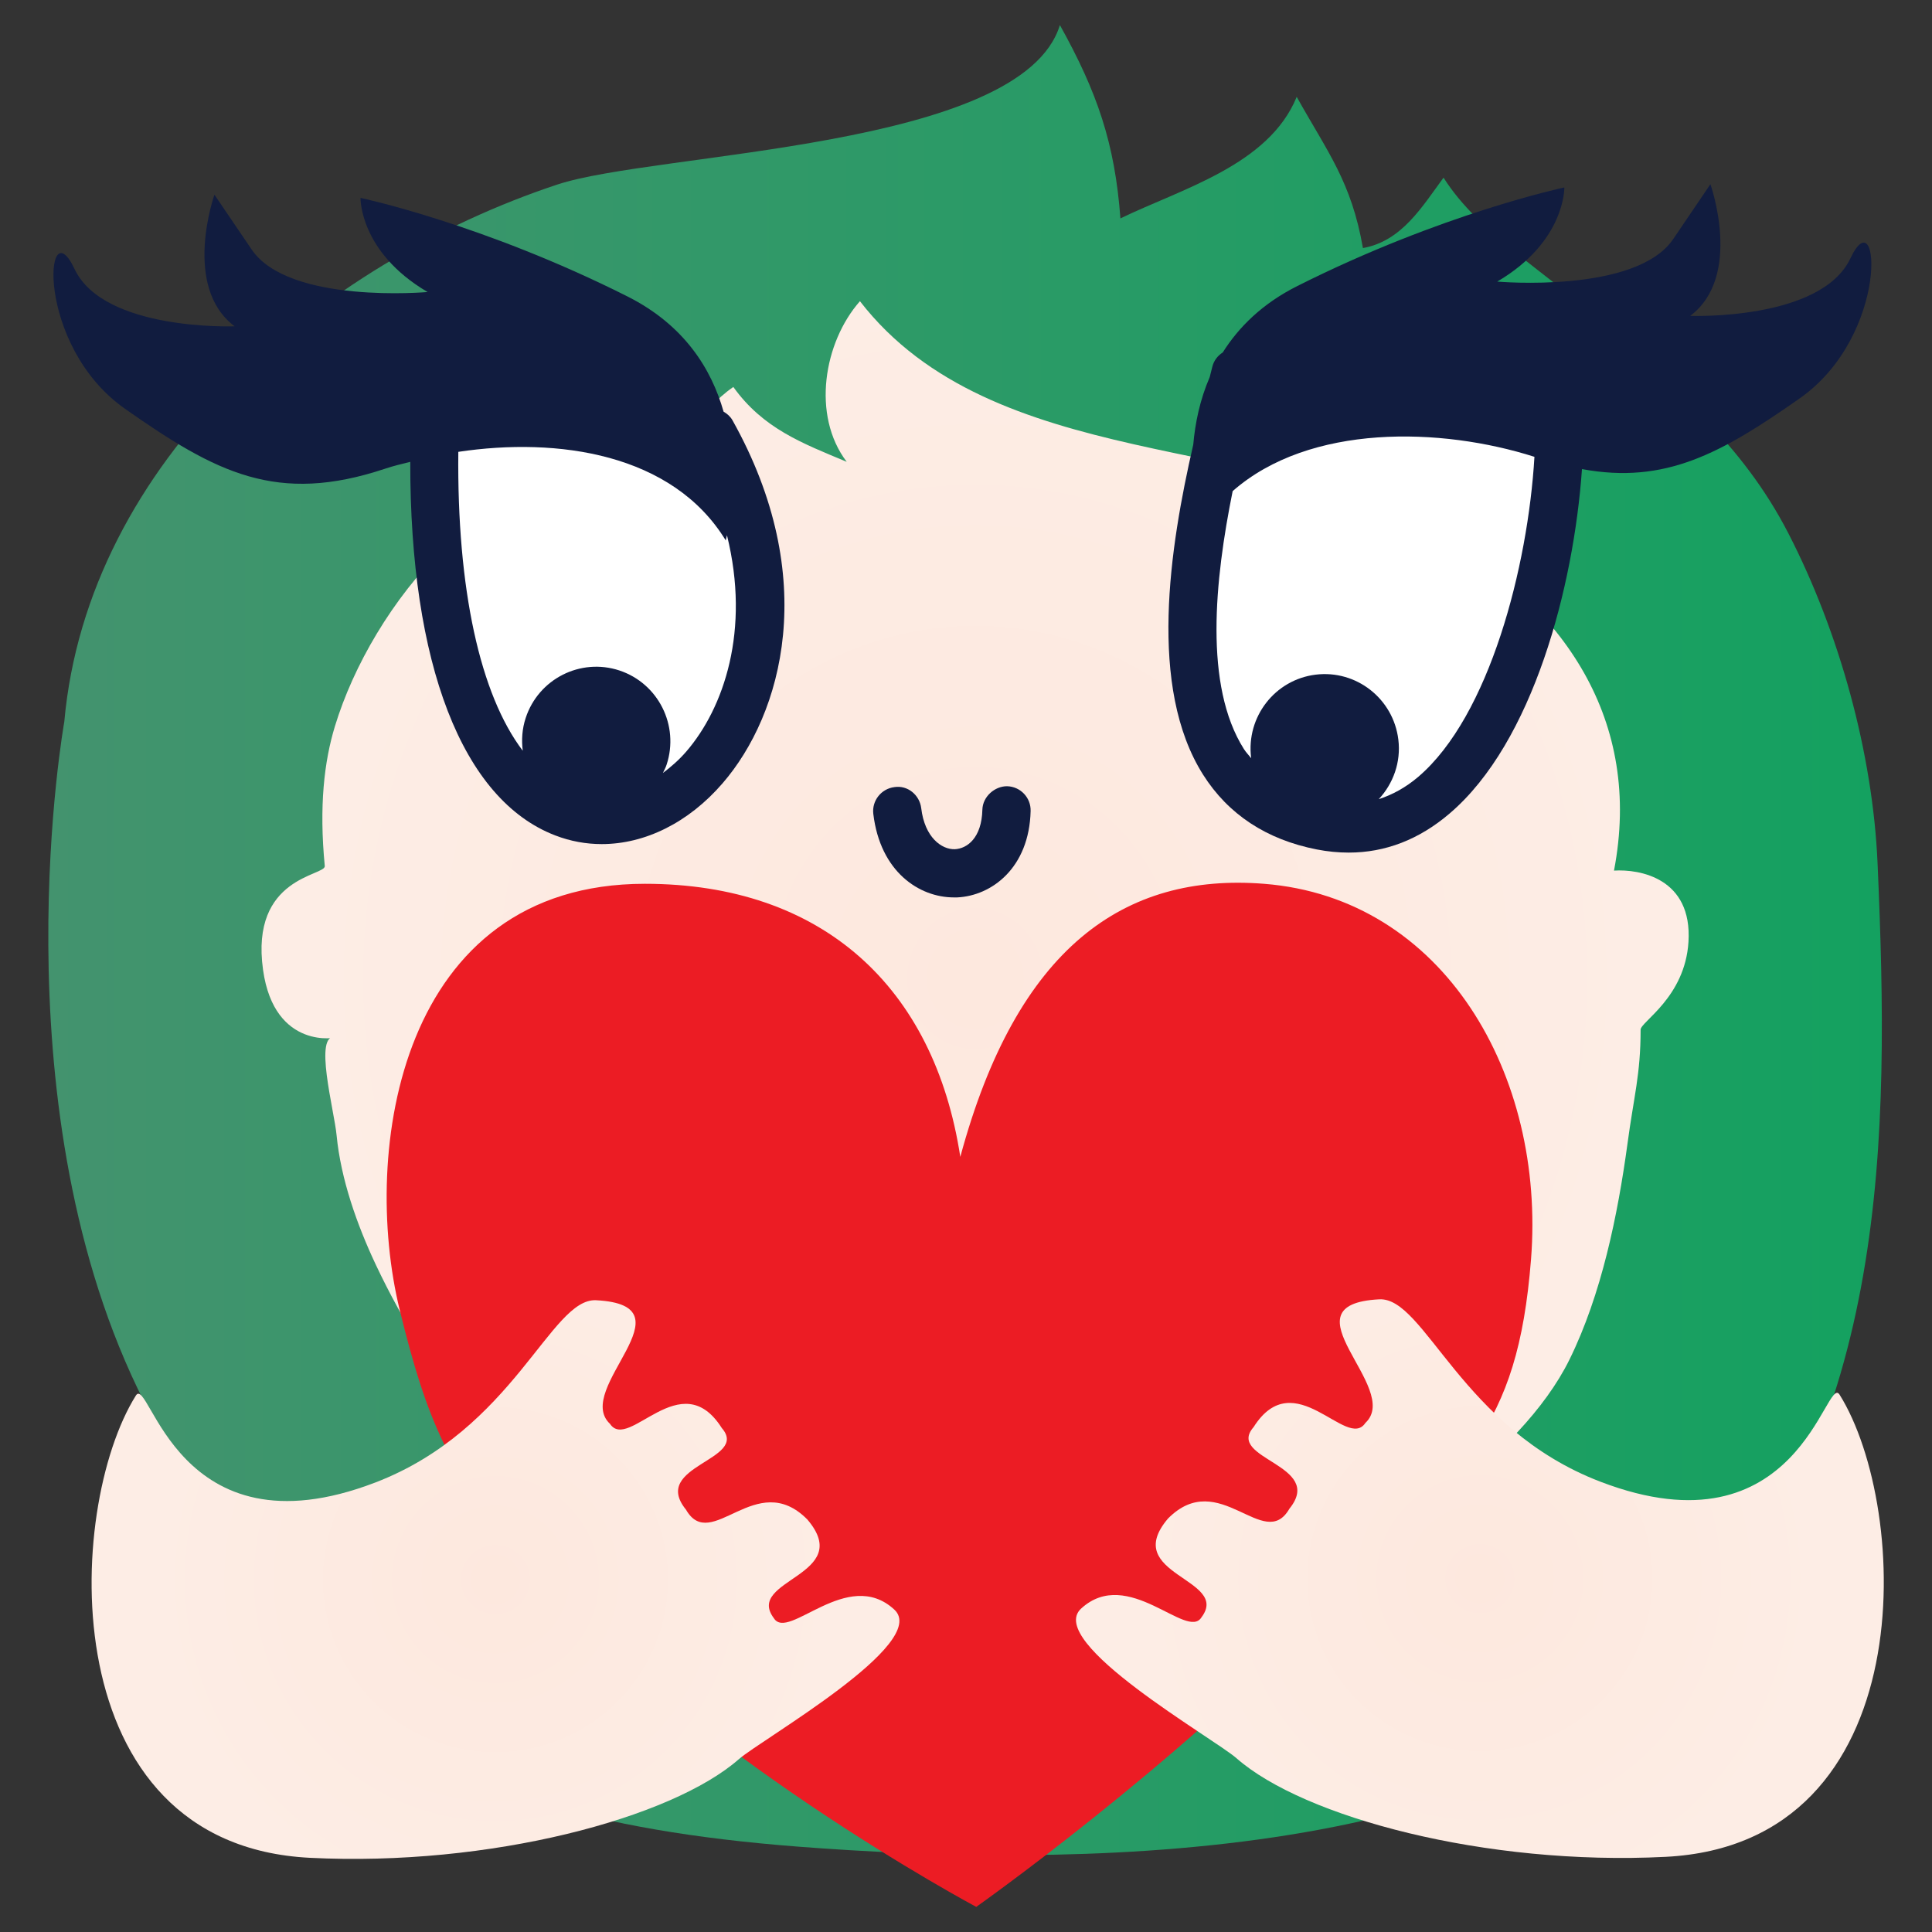
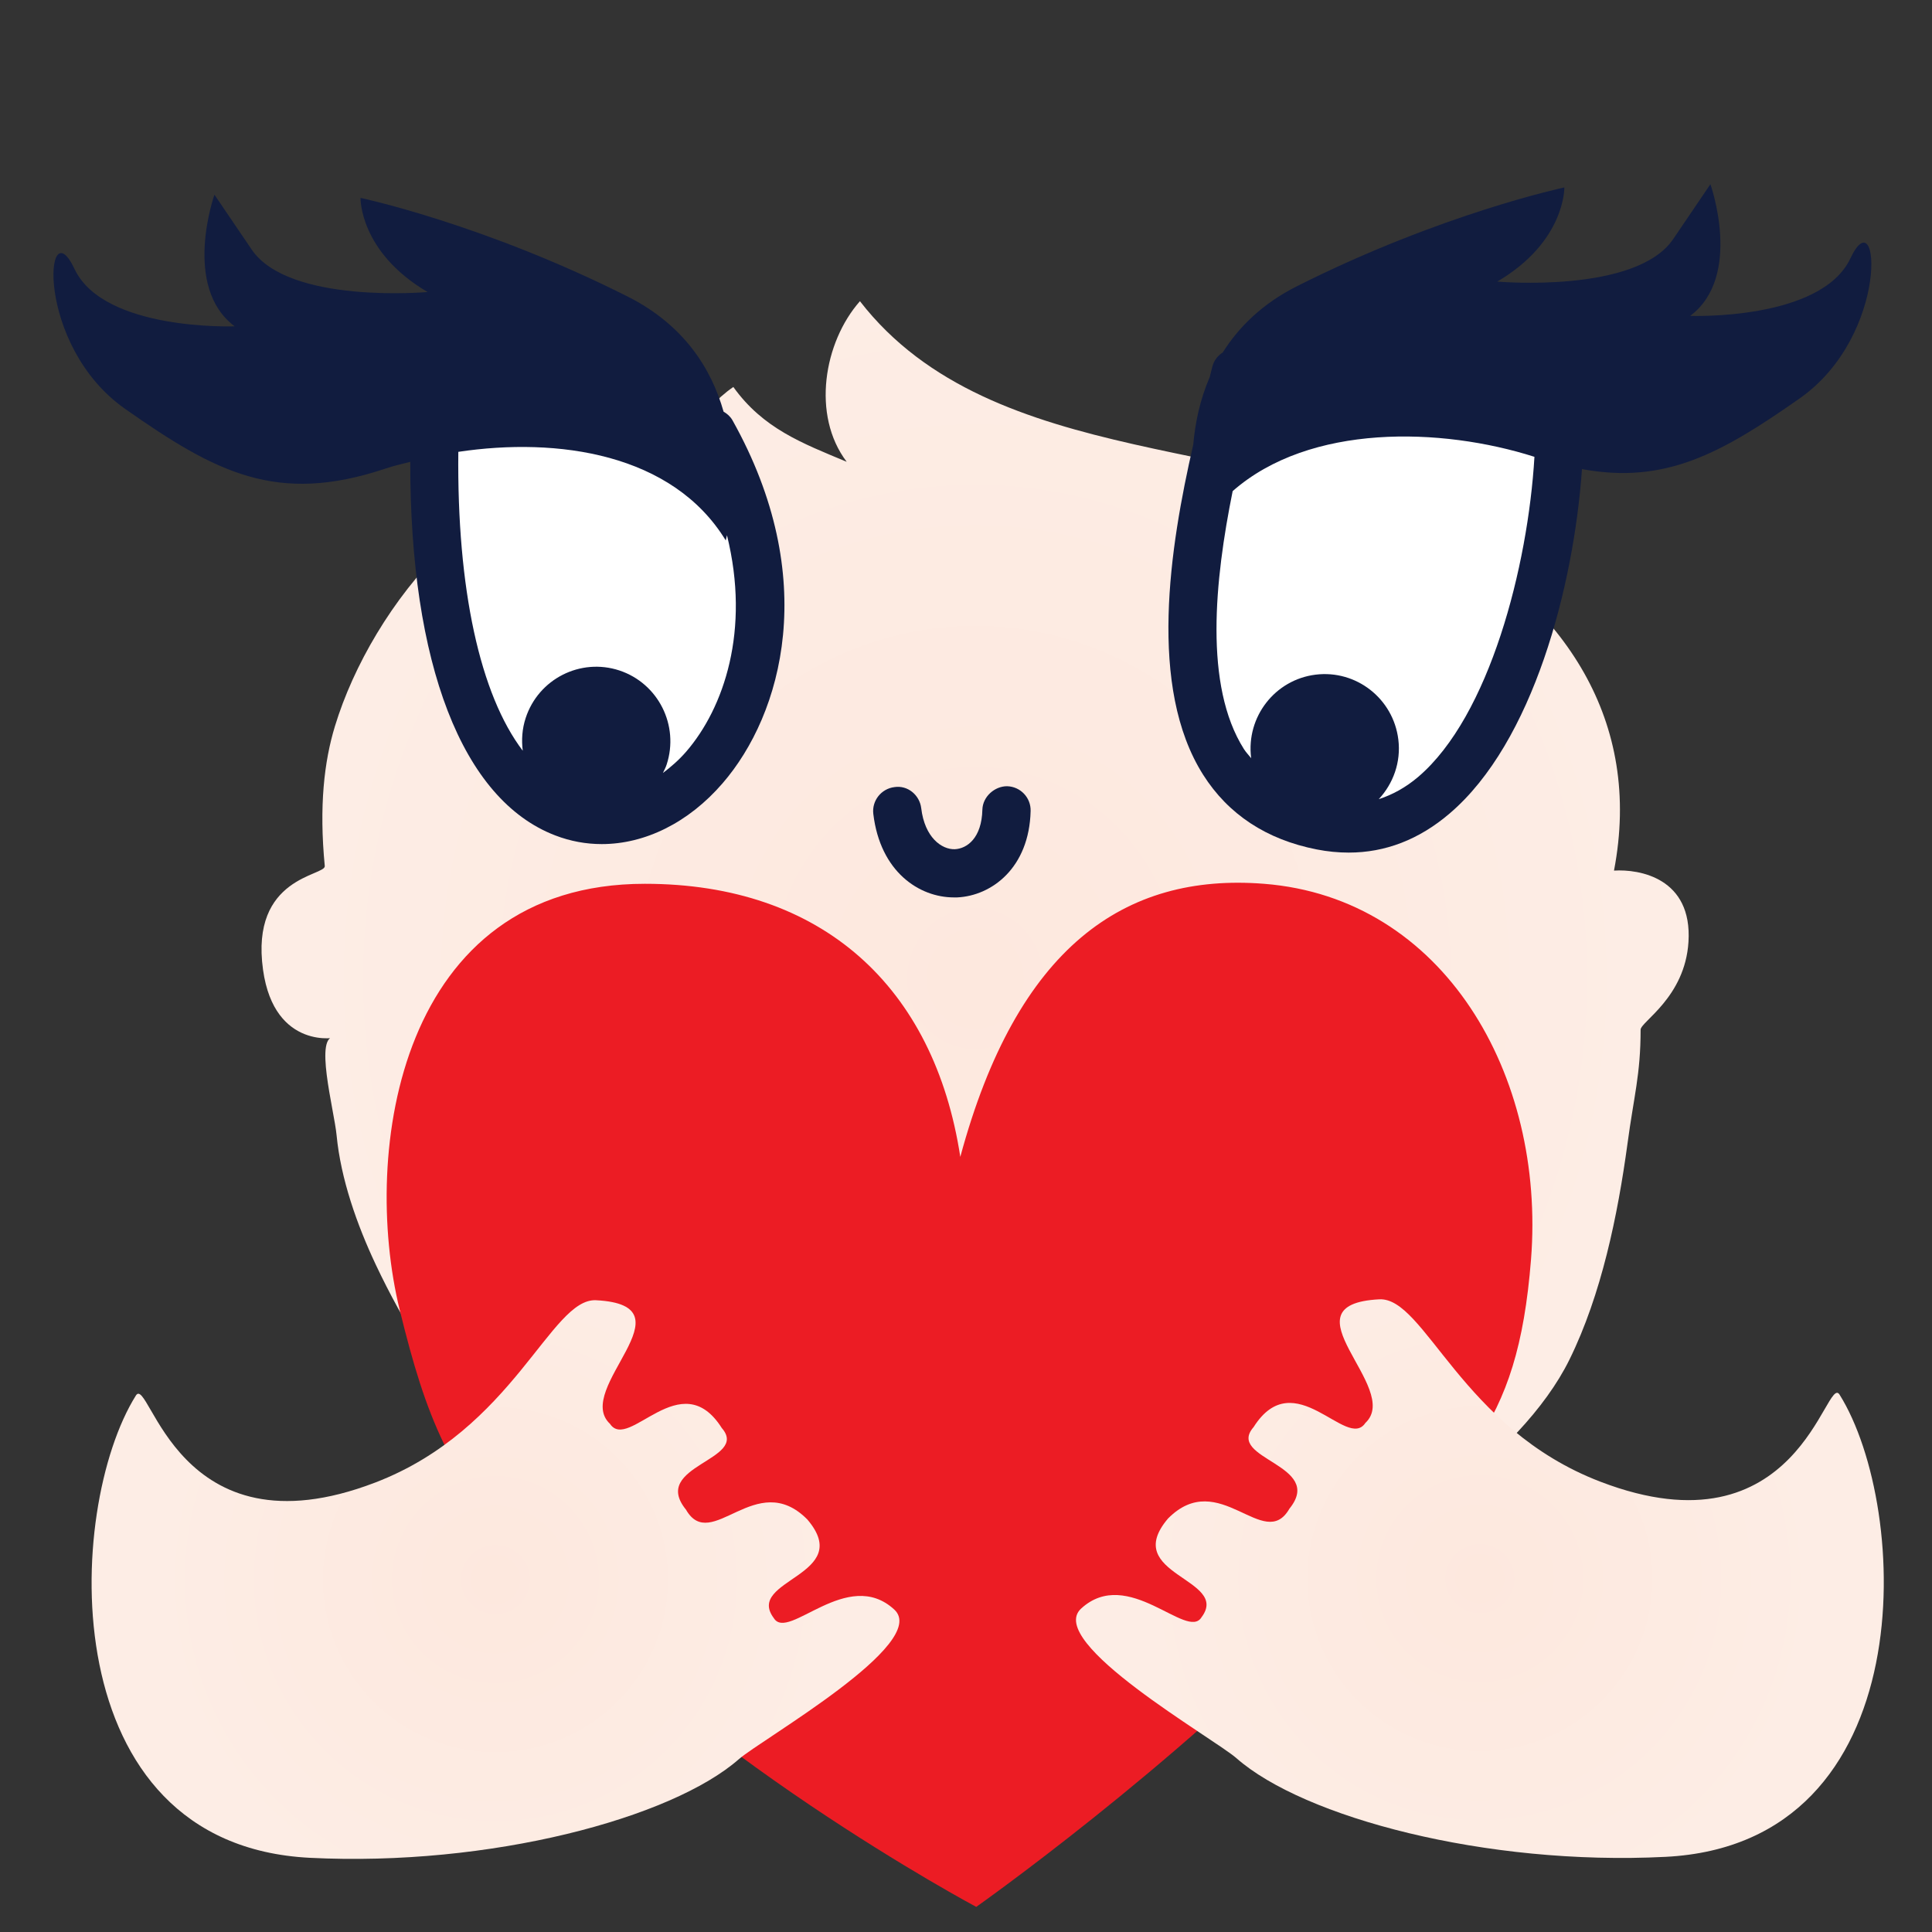
<svg xmlns="http://www.w3.org/2000/svg" version="1.1" x="0px" y="0px" viewBox="0 0 40 40" enable-background="new 0 0 40 40" xml:space="preserve">
  <rect x="0" y="0" width="40" height="40" fill="#333333" stroke="none" />
  <g>
    <linearGradient id="d" gradientUnits="userSpaceOnUse" x1="1" y1="19.465" x2="38.962" y2="19.465">
      <stop offset="0" style="" stop-color="#43936E" />
      <stop offset="0.998" style="" stop-color="#14A160" />
    </linearGradient>
-     <path fill="url(#d)" d="M1.331,14.944C1.813,9.546,6.619,5.453,11.535,3.822c2.043-0.679,9.619-0.727,10.409-3.303   c0.773,1.39,1.138,2.448,1.253,4.003c1.261-0.613,3.071-1.099,3.65-2.517c0.636,1.141,1.132,1.755,1.371,3.131   c0.805-0.144,1.224-0.855,1.669-1.458c0.726,1.155,2.22,2.027,3.225,2.955c1.544,1.427,2.941,2.514,3.92,4.42   c1.048,2.041,1.74,4.529,1.841,6.819c0.255,5.793,0.22,11.553-3.812,16.226c-3.942,4.571-13.04,4.559-18.546,4.134   c-8.6-0.664-10.804-3.518-13.667-9.486C-0.056,22.69,1.331,14.944,1.331,14.944z" />
    <radialGradient id="c" cx="18.543" cy="19.201" r="15.048" gradientTransform="matrix(0.941 0 0 0.976 2.741 1.519)" gradientUnits="userSpaceOnUse">
      <stop offset="0" style="" stop-color="#FDE8DE" />
      <stop offset="0.994" style="" stop-color="#FDEDE5" />
    </radialGradient>
    <path fill="url(#c)" d="M13.113,9.641c-2.968-0.163-5.417,2.893-6.179,5.396c-0.222,0.728-0.33,1.652-0.21,2.893   c0.02,0.208-1.549,0.21-1.278,2.149c0.235,1.686,1.571,1.406,1.508,1.393c-0.476-0.101-0.033,1.518,0.015,2.034   c0.087,0.904,0.421,1.849,0.81,2.675c1.137,2.411,2.974,4.727,5.061,6.327c2.488,1.908,5.843,1.936,8.783,1.614   c1.679-0.182,3.395-0.503,4.955-1.172c2.01-0.866,4.907-2.754,5.915-4.799c0.664-1.349,1-2.987,1.203-4.476   c0.13-0.976,0.271-1.426,0.271-2.356c0-0.165,0.919-0.668,0.991-1.817c0.083-1.324-1.016-1.511-1.542-1.477   c0.596-3.104-1.026-5.481-3.675-7.004c-3.546-2.034-9.184-1.231-11.937-4.785c-0.746,0.845-1.007,2.359-0.274,3.325   c-0.926-0.386-1.731-0.69-2.347-1.549C14.487,8.482,13.932,9.522,13.113,9.641" />
    <path fill="#FFFFFF" d="M8.986,9.139c-0.255,13.27,9.914,7.25,5.743-0.194" />
    <path fill="#FFFFFF" d="M25.584,7.715c-0.623,2.476-2.36,8.57,1.774,9.382c3.665,0.72,5.025-5.704,4.925-8.623" />
    <g>
      <path fill="#111C3F" d="M19.749,18.58c-0.717,0-1.525-0.529-1.668-1.729c-0.033-0.272,0.163-0.521,0.437-0.555    c0.275-0.043,0.522,0.164,0.555,0.437c0.072,0.605,0.423,0.858,0.696,0.849c0.254-0.012,0.556-0.233,0.57-0.818    c0.007-0.274,0.259-0.488,0.512-0.486c0.276,0.007,0.494,0.236,0.487,0.512c-0.029,1.182-0.809,1.757-1.521,1.79    C19.793,18.58,19.771,18.58,19.749,18.58z" />
    </g>
    <g>
      <path fill="#111C3F" d="M14.981,8.523c-0.252-0.885-0.813-1.793-1.991-2.386c-2.992-1.505-5.526-2.04-5.526-2.04    S7.438,5.215,8.853,6.046c0,0-2.871,0.257-3.642-0.879C4.44,4.031,4.44,4.031,4.44,4.031S3.763,5.935,4.858,6.756    c0,0-2.708,0.103-3.316-1.189C0.934,4.273,0.71,7.145,2.591,8.466c1.882,1.32,3.141,1.986,5.385,1.237    C8.14,9.647,8.319,9.606,8.494,9.562c-0.006,4.179,1.073,6.996,3.003,7.735c0.312,0.12,0.636,0.179,0.961,0.179    c0.893,0,1.796-0.441,2.503-1.26c1.236-1.429,2.031-4.255,0.204-7.515C15.12,8.622,15.055,8.566,14.981,8.523z M14.206,15.563    c-0.152,0.175-0.315,0.315-0.481,0.441c0.027-0.057,0.057-0.112,0.077-0.174c0.265-0.81-0.173-1.682-0.979-1.949    c-0.806-0.265-1.674,0.175-1.939,0.983c-0.075,0.227-0.089,0.457-0.061,0.679c-0.884-1.163-1.364-3.346-1.334-6.188    c2.06-0.309,4.438,0.033,5.537,1.834c0,0,0.011-0.043,0.025-0.107C15.538,13.047,14.989,14.657,14.206,15.563z" />
      <path fill="#111C3F" d="M38.31,5.35c-0.609,1.291-3.316,1.19-3.316,1.19c1.096-0.823,0.418-2.726,0.418-2.726s0,0-0.771,1.137    c-0.772,1.134-3.642,0.879-3.642,0.879c1.414-0.831,1.389-1.949,1.389-1.949s-2.534,0.535-5.526,2.04    c-0.726,0.363-1.216,0.852-1.547,1.377c-0.103,0.065-0.183,0.167-0.215,0.294l-0.054,0.215c-0.205,0.474-0.302,0.956-0.341,1.399    c-0.49,2.131-0.94,5.024,0.204,6.833c0.52,0.822,1.312,1.344,2.354,1.548c0.225,0.044,0.445,0.065,0.661,0.065    c0.757,0,1.457-0.27,2.088-0.809c1.73-1.474,2.57-4.698,2.741-7.131c1.725,0.319,2.887-0.327,4.508-1.464    C39.14,6.928,38.917,4.058,38.31,5.35z M29.363,16.084c-0.261,0.222-0.533,0.369-0.817,0.462c0.298-0.322,0.463-0.765,0.405-1.235    c-0.104-0.846-0.871-1.447-1.713-1.343c-0.841,0.104-1.44,0.874-1.335,1.721c0,0.003,0.002,0.006,0.002,0.01    c-0.05-0.064-0.107-0.121-0.152-0.192c-0.829-1.312-0.605-3.493-0.232-5.339c1.597-1.403,4.32-1.325,6.248-0.71    C31.635,11.727,30.839,14.825,29.363,16.084z" />
    </g>
    <path fill="#EC1C24" d="M20.212,39.48c0,0-6.055-3.227-9.381-7.179c-1.536-1.824-1.996-2.896-2.556-5.183   c-0.806-3.296,0-8.82,5.076-8.82c3.671,0,5.992,2.134,6.531,5.654c1.173-4.348,3.403-5.882,6.288-5.654   c3.723,0.293,5.83,3.958,5.528,7.779c-0.283,3.554-1.394,4.269-4.236,7.225C24.275,36.615,20.212,39.48,20.212,39.48z" />
    <g>
      <g>
        <radialGradient id="b" cx="17.344" cy="32.715" r="7.197" gradientTransform="matrix(-0.999 0 0 0.999 27.584 0.021)" gradientUnits="userSpaceOnUse">
          <stop offset="0" style="" stop-color="#FDE8DE" />
          <stop offset="0.994" style="" stop-color="#FDEDE5" />
        </radialGradient>
        <path fill="url(#b)" d="M15.297,36.422c0.468-0.411,3.973-2.402,3.218-3.098c-0.97-0.893-2.194,0.664-2.493,0.179     c-0.606-0.805,1.69-0.875,0.693-2.044c-1.06-1.07-1.988,0.711-2.513-0.204c-0.745-0.917,1.324-1.022,0.742-1.689     c-0.848-1.339-1.928,0.496-2.315-0.087c-0.771-0.722,1.756-2.454-0.288-2.559c-0.943-0.048-1.697,2.672-4.574,3.775     c-4.109,1.575-4.672-2.252-4.954-1.802c-1.468,2.344-1.748,9.301,3.603,9.571C10.14,38.651,13.904,37.645,15.297,36.422z" />
      </g>
    </g>
    <g>
      <g>
        <radialGradient id="a" cx="10.203" cy="32.695" r="7.197" gradientTransform="matrix(0.999 0 0 0.999 20.446 0.021)" gradientUnits="userSpaceOnUse">
          <stop offset="0" style="" stop-color="#FDE8DE" />
          <stop offset="0.994" style="" stop-color="#FDEDE5" />
        </radialGradient>
        <path fill="url(#a)" d="M25.601,36.403c-0.468-0.412-3.972-2.402-3.218-3.099c0.97-0.891,2.194,0.666,2.493,0.18     c0.606-0.805-1.69-0.874-0.693-2.045c1.06-1.069,1.988,0.712,2.513-0.203c0.745-0.917-1.324-1.023-0.742-1.689     c0.848-1.339,1.929,0.496,2.315-0.087c0.771-0.722-1.756-2.454,0.288-2.559c0.942-0.048,1.697,2.672,4.575,3.775     c4.108,1.576,4.672-2.252,4.954-1.802c1.467,2.344,1.747,9.3-3.603,9.57C30.758,38.633,26.994,37.626,25.601,36.403z" />
      </g>
    </g>
  </g>
</svg>